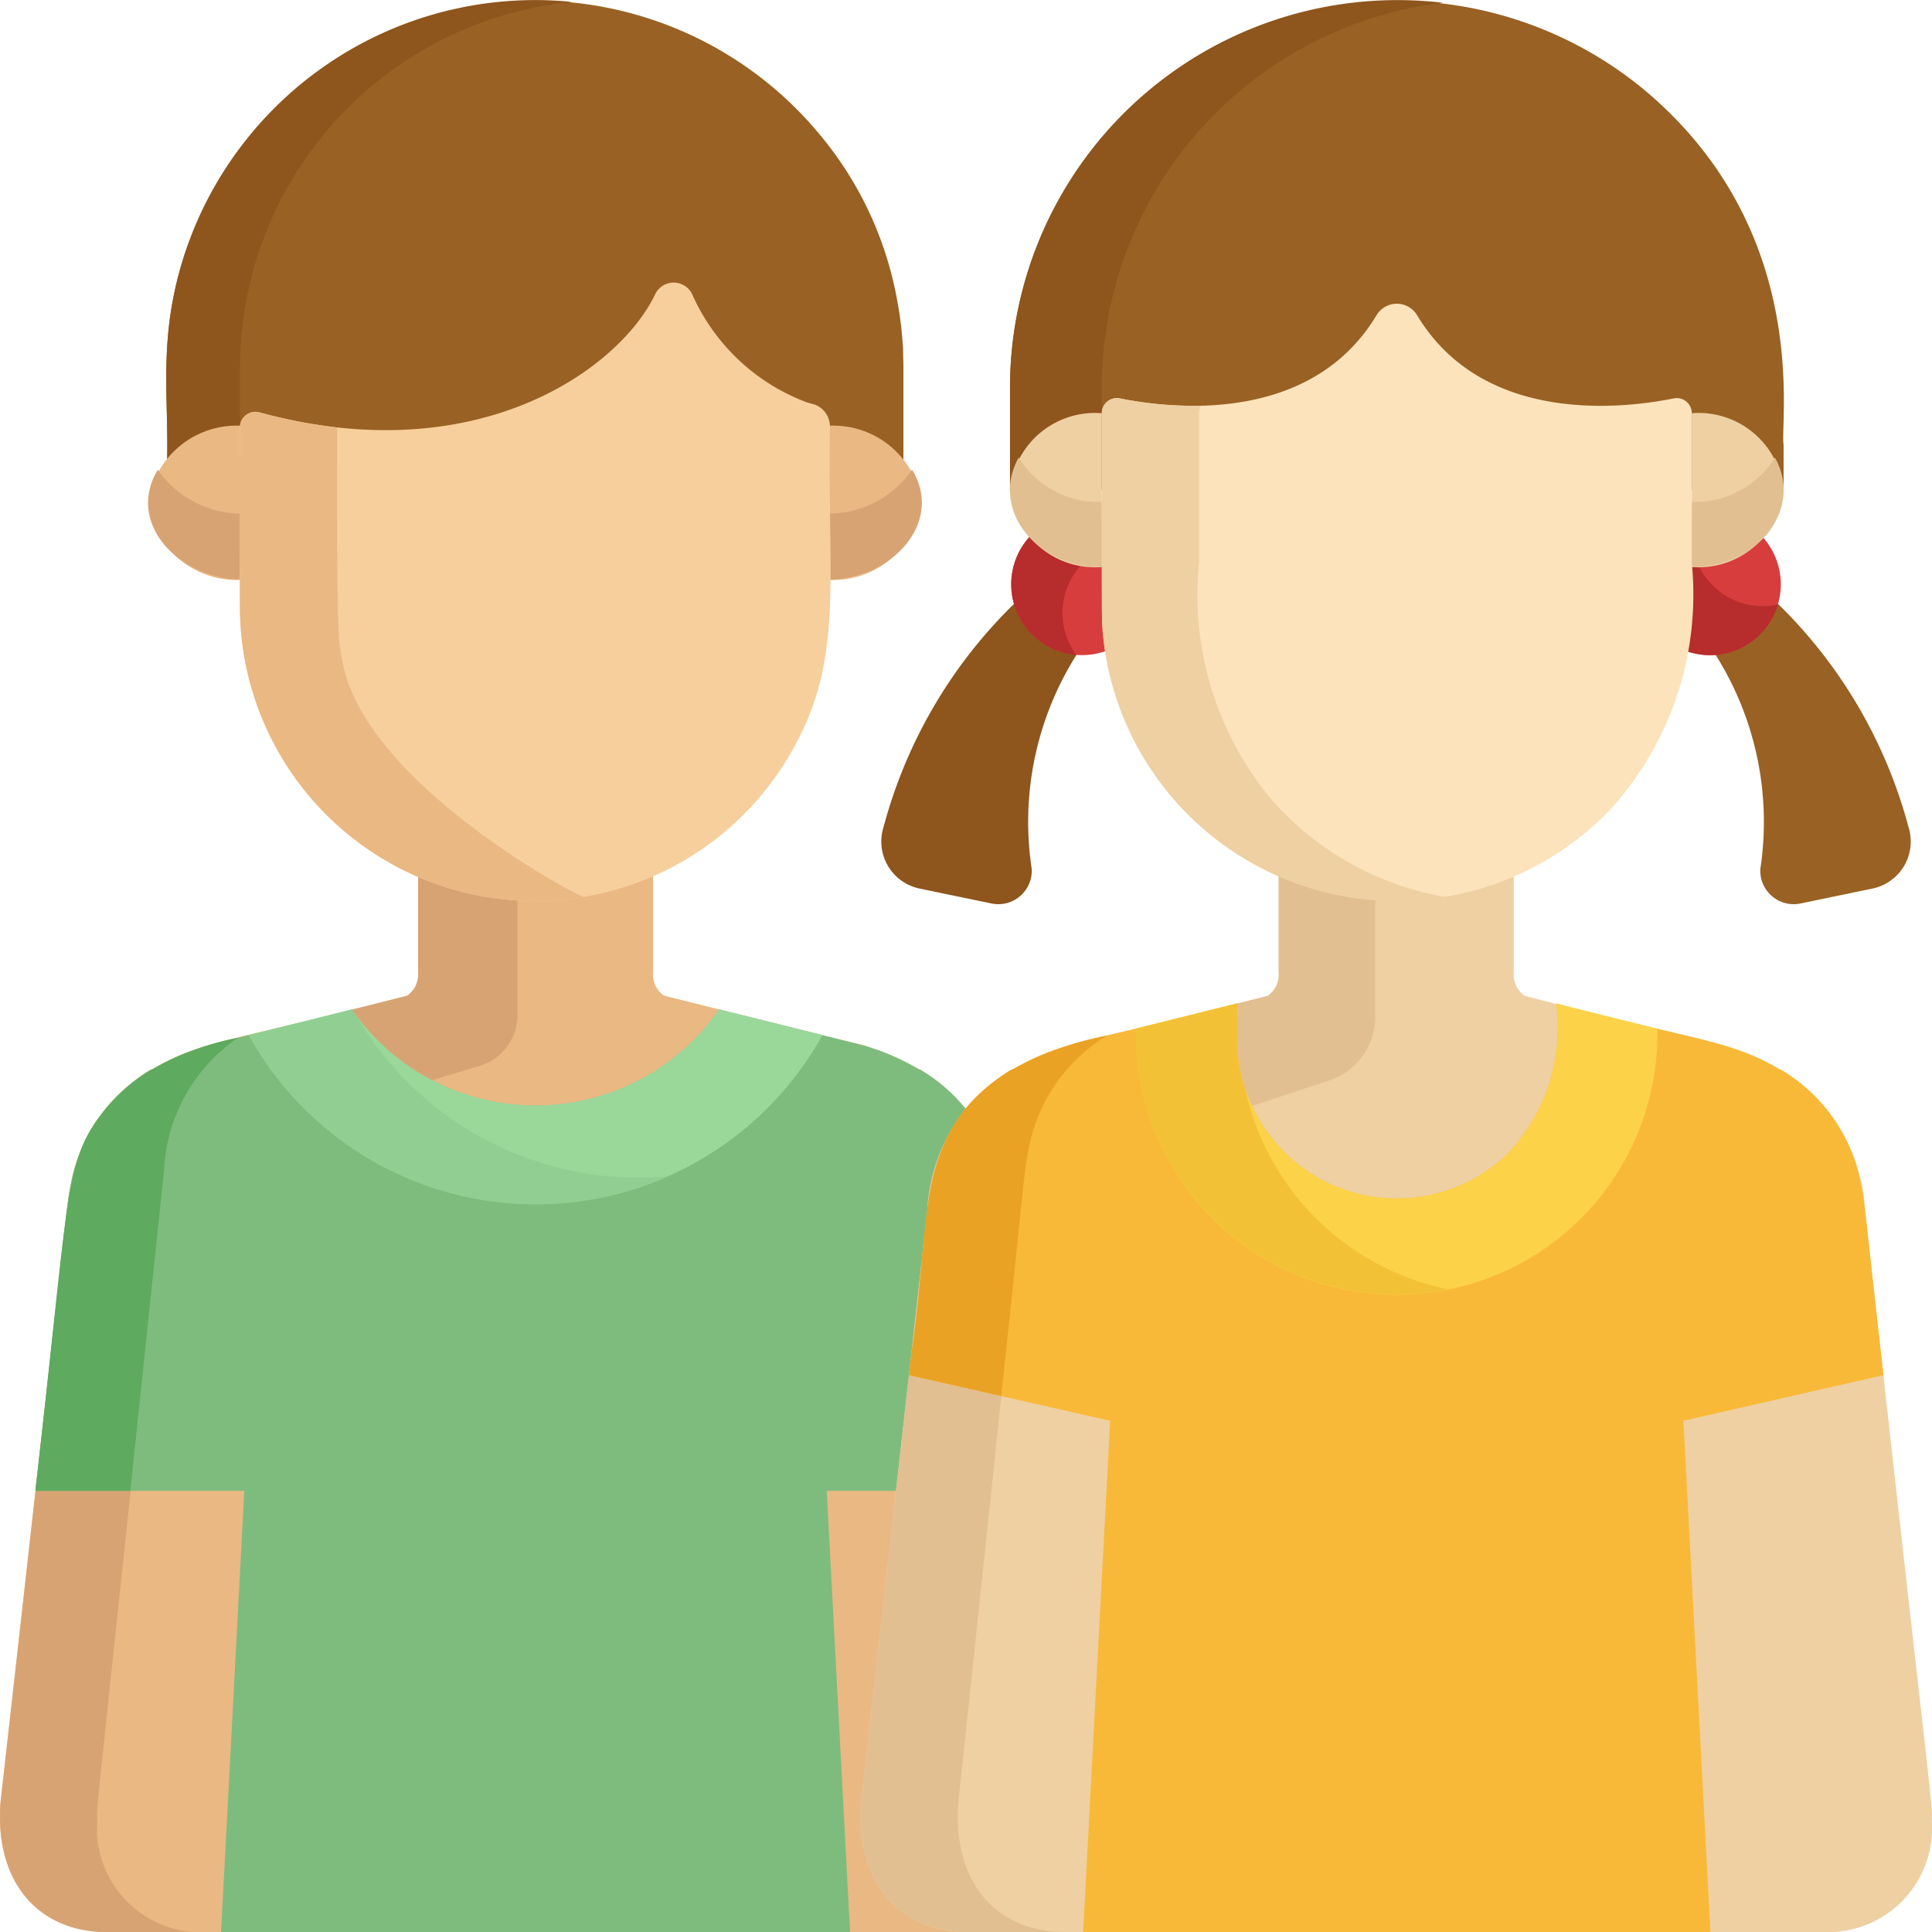
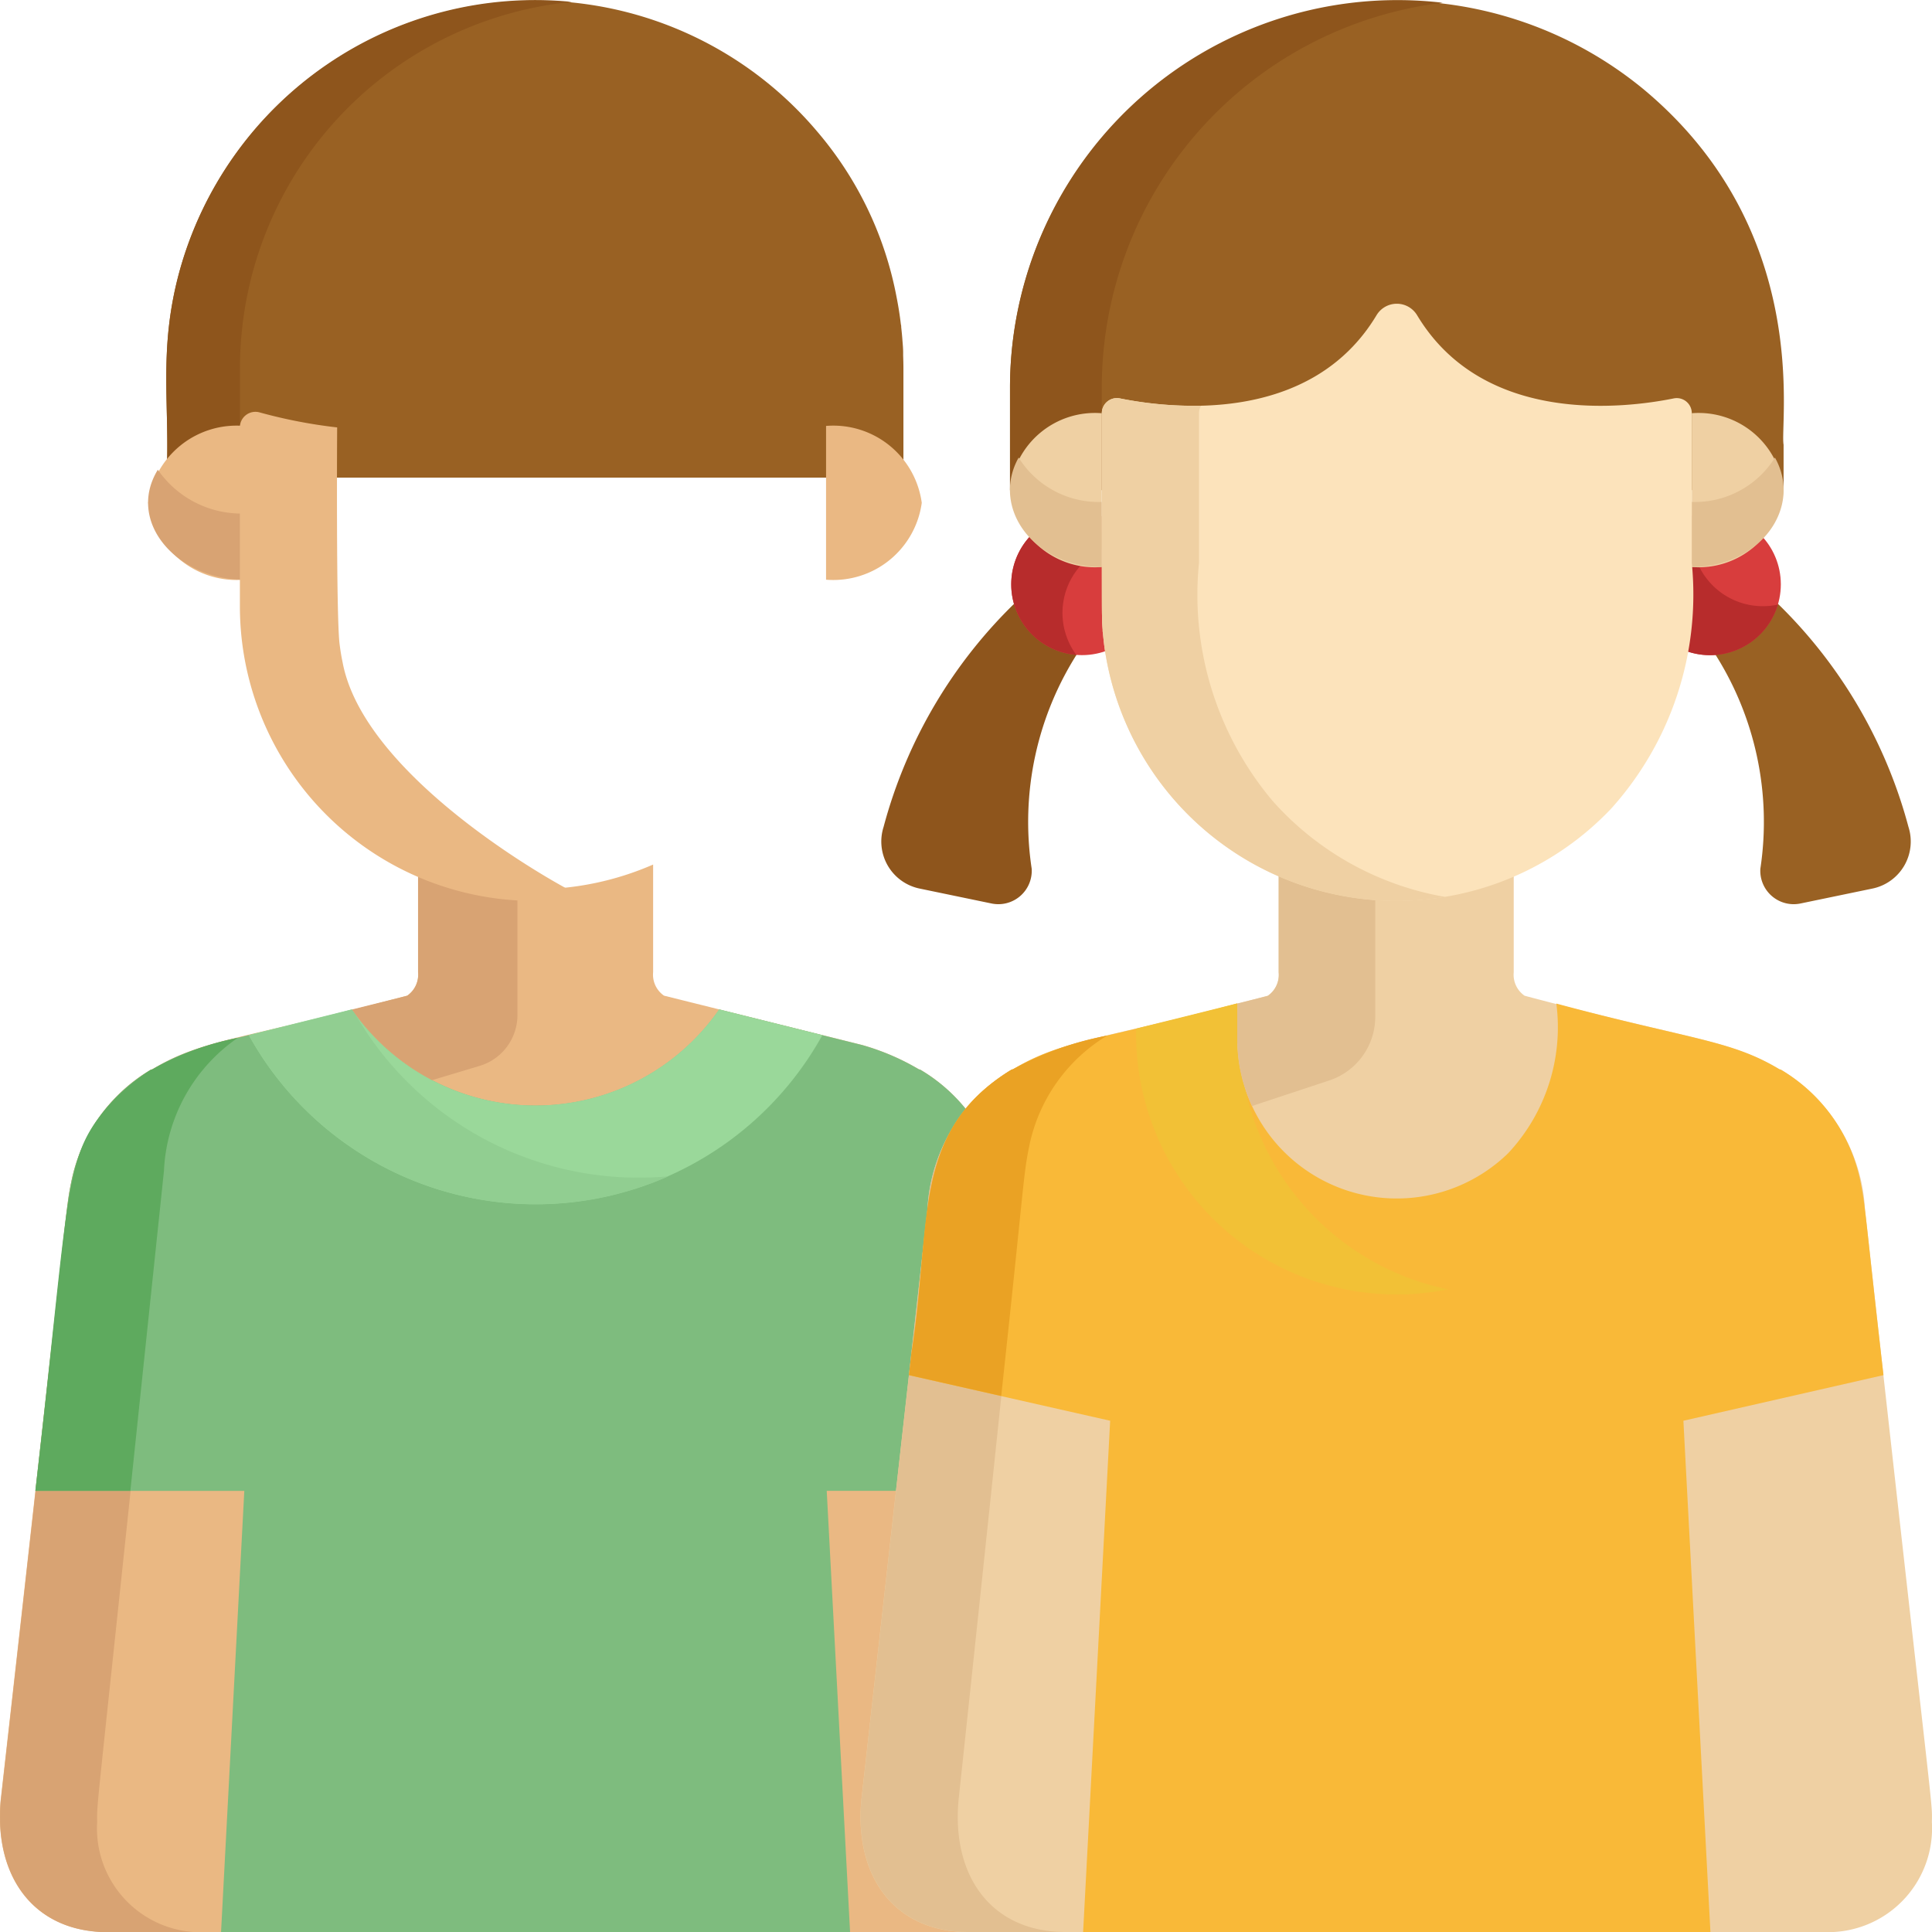
<svg xmlns="http://www.w3.org/2000/svg" width="48.998" height="48.999" viewBox="0 0 48.998 48.999">
  <g transform="translate(-0.009 0)">
    <path d="M62.763,9.138q0-.039,0-.077c0-.108-.01-.215-.019-.322V8.731c-.008-.106-.019-.211-.03-.316,0-.022,0-.044-.008-.067-.013-.108-.027-.215-.044-.322v0c-.016-.107-.035-.213-.055-.318l-.01-.052a9.045,9.045,0,0,0-2.011-4.2A9.361,9.361,0,0,0,44.406,7.014c-.545,2.011-.228,3.4-.325,5.217H62.77V9.463C62.77,9.354,62.767,9.246,62.763,9.138Z" transform="translate(-39.849 -0.117)" fill="#996123" />
    <path d="M54.357.058a9.354,9.354,0,0,0-9.951,6.849c-.545,2.011-.228,3.4-.325,5.217h1.863V9.356A9.338,9.338,0,0,1,54.357.058Z" transform="translate(-39.849 -0.01)" fill="#8e551c" />
    <path d="M27.161,252.865c-1.741-15.416-1.643-14.981-1.8-15.735a4.276,4.276,0,0,0-2.014-2.813l-.036-.009a6.078,6.078,0,0,0-1.443-.617l-5.019-1.25a.647.647,0,0,1-.276-.594v-2.731a7.492,7.492,0,0,1-5.962.016v2.715a.647.647,0,0,1-.276.594c-4.246,1.131-5.19,1.1-6.462,1.866l-.036.009a4.276,4.276,0,0,0-2.014,2.813c-.156.755-.048.233-1.8,15.735-.167,1.932.851,3.325,2.717,3.325h21.7C26.308,256.189,27.329,254.8,27.161,252.865Z" transform="translate(0 -207.19)" fill="#eab883" />
    <path d="M2.473,294.917c-.01-.571-.041.159,1.7-16.512a4.33,4.33,0,0,1,1.873-3.376,7.27,7.27,0,0,0-2.168.8l-.036.009a4.276,4.276,0,0,0-2.014,2.813c-.156.755-.048.233-1.8,15.735-.167,1.936.855,3.325,2.717,3.325H5.209A2.635,2.635,0,0,1,2.473,294.917Z" transform="translate(0 -248.708)" fill="#d8a373" />
-     <path d="M33.847,271.841a4.275,4.275,0,0,0-2.014-2.813l-.036-.009a6.077,6.077,0,0,0-1.443-.617l-3.619-.9a5.668,5.668,0,0,1-9.315,0c-2.938.8-3.85.792-5.062,1.518l-.036.009a4.276,4.276,0,0,0-2.014,2.813c-.151.729-.111.782-.918,7.869h5.3L14.1,290.9H30.053l-.592-11.19h5.3C33.948,272.53,34,272.576,33.847,271.841Z" transform="translate(-8.485 -241.9)" fill="#7ebc7e" />
+     <path d="M33.847,271.841a4.275,4.275,0,0,0-2.014-2.813l-.036-.009a6.077,6.077,0,0,0-1.443-.617l-3.619-.9a5.668,5.668,0,0,1-9.315,0c-2.938.8-3.85.792-5.062,1.518l-.036.009a4.276,4.276,0,0,0-2.014,2.813c-.151.729-.111.782-.918,7.869h5.3L14.1,290.9H30.053l-.592-11.19h5.3Z" transform="translate(-8.485 -241.9)" fill="#7ebc7e" />
    <path d="M9.392,286.519H11.8l.852-8.113a4.33,4.33,0,0,1,1.873-3.376,7.1,7.1,0,0,0-2.168.8l-.036.009a5.046,5.046,0,0,0-1.167,1.016C10.105,278.14,10.265,278.9,9.392,286.519Z" transform="translate(-8.485 -248.709)" fill="#5eaa5e" />
    <g transform="translate(3.767 10.802)">
      <path d="M221.339,114.82a2.264,2.264,0,0,1-2.427,1.95v-3.9A2.263,2.263,0,0,1,221.339,114.82Z" transform="translate(-201.72 -112.87)" fill="#eab883" />
      <path d="M39.271,114.82a2.264,2.264,0,0,0,2.427,1.95v-3.9A2.263,2.263,0,0,0,39.271,114.82Z" transform="translate(-39.271 -112.87)" fill="#eab883" />
    </g>
    <g transform="translate(3.764 11.913)">
-       <path d="M218.913,125.594v1.677c1.7,0,2.989-1.472,2.182-2.788A2.576,2.576,0,0,1,218.913,125.594Z" transform="translate(-201.718 -124.483)" fill="#d8a373" />
      <path d="M39.487,124.483c-.814,1.327.5,2.788,2.183,2.788v-1.677A2.576,2.576,0,0,1,39.487,124.483Z" transform="translate(-39.239 -124.483)" fill="#d8a373" />
    </g>
    <path d="M80.519,268.153,77.9,267.5a5.668,5.668,0,0,1-9.315,0l-2.614.651A8.313,8.313,0,0,0,80.519,268.153Z" transform="translate(-59.653 -241.901)" fill="#9ad89a" />
    <path d="M68.663,267.606c-.025-.034-.05-.069-.074-.1l-2.614.651a8.314,8.314,0,0,0,10.637,3.577A8.3,8.3,0,0,1,68.663,267.606Z" transform="translate(-59.652 -241.901)" fill="#91ce91" />
    <path d="M95.325,234.73l1.206-.362a1.345,1.345,0,0,0,.958-1.288v-3.2a7.341,7.341,0,0,1-2.519-.6v2.715a.647.647,0,0,1-.276.594l-1.4.349A5.7,5.7,0,0,0,95.325,234.73Z" transform="translate(-84.357 -207.336)" fill="#d8a373" />
-     <path d="M78.167,77.99c-.066-.016-.14-.036-.22-.062h0a5.161,5.161,0,0,1-2.9-2.751.521.521,0,0,0-.933.016c-.9,1.888-4.506,4.505-10.029,2.995a.394.394,0,0,0-.5.382c.018,4.506-.044,4.678.062,5.5a7.483,7.483,0,0,0,13.785,2.96c1.507-2.436,1.049-4.354,1.115-8.459A.6.6,0,0,0,78.167,77.99Z" transform="translate(-57.49 -67.729)" fill="#f7cf9c" />
    <path d="M66.212,115.528c-.019-.1-.045-.2-.083-.494-.091-.7-.063-5.486-.062-5.5a12.839,12.839,0,0,1-1.967-.381.394.394,0,0,0-.5.382v4.527a7.474,7.474,0,0,0,8.714,7.378C72.128,121.41,66.819,118.578,66.212,115.528Z" transform="translate(-57.507 -98.694)" fill="#eab883" />
    <path d="M458.928,164.781a12.348,12.348,0,0,0-3.407-5.751,1.8,1.8,0,0,1-1.549,1.288,7.936,7.936,0,0,1,1.2,5.524.847.847,0,0,0,1.016.882l1.822-.378A1.218,1.218,0,0,0,458.928,164.781Z" transform="translate(-410.518 -143.81)" fill="#996123" />
    <circle cx="1.795" cy="1.795" r="1.795" transform="translate(41.583 13.025)" fill="#d83d3d" />
    <path d="M435.83,136.552a1.795,1.795,0,1,0,2.109,2.264A1.8,1.8,0,0,1,435.83,136.552Z" transform="translate(-392.841 -123.483)" fill="#b72c2c" />
    <path d="M233.606,164.781a12.348,12.348,0,0,1,3.407-5.751,1.8,1.8,0,0,0,1.549,1.288,7.936,7.936,0,0,0-1.2,5.524.847.847,0,0,1-1.016.882l-1.822-.378A1.218,1.218,0,0,1,233.606,164.781Z" transform="translate(-211.188 -143.81)" fill="#8e551c" />
    <circle cx="1.795" cy="1.795" r="1.795" transform="translate(25.655 13.025)" fill="#d83d3d" />
    <path d="M271.221,136.828a1.794,1.794,0,1,0-1.588,2.853A1.794,1.794,0,0,1,271.221,136.828Z" transform="translate(-242.328 -123.073)" fill="#b72c2c" />
    <path d="M253.531,237.886a4.405,4.405,0,0,0-2.135-3.555l-.036-.009c-1.267-.759-2.188-.728-6.462-1.866a.647.647,0,0,1-.276-.594v-2.717a7.481,7.481,0,0,1-5.962-.013v2.73a.647.647,0,0,1-.276.594c-4.246,1.131-5.19,1.1-6.462,1.866l-.035.009a4.378,4.378,0,0,0-2.135,3.555l-1.678,14.992c-.168,1.944.862,3.325,2.717,3.325h21.7a2.636,2.636,0,0,0,2.736-2.79C255.238,252.829,255.285,253.7,253.531,237.886Z" transform="translate(-206.223 -207.203)" fill="#efd0a3" />
    <path d="M230.539,293.868c1.738-16.275,1.631-15.81,1.8-16.622a4.265,4.265,0,0,1,1.972-2.787,8.034,8.034,0,0,0-2.387.852l-.036.009a4.378,4.378,0,0,0-2.135,3.555l-1.678,14.992c-.168,1.944.862,3.324,2.717,3.324h2.465C231.39,297.192,230.372,295.8,230.539,293.868Z" transform="translate(-206.222 -248.193)" fill="#e2bf91" />
    <path d="M283.739,2.29a9.822,9.822,0,0,0-16.08,7.566v2.59h19.619V11.294C287.175,10.743,288.033,5.878,283.739,2.29Z" transform="translate(-242.035 -0.016)" fill="#996123" />
    <path d="M269.987,9.84A9.828,9.828,0,0,1,278.633.07a9.825,9.825,0,0,0-10.974,9.77v2.59h2.328Z" transform="translate(-242.035 0)" fill="#8e551c" />
    <g transform="translate(25.624 10.48)">
      <path d="M267.659,111.454a2.164,2.164,0,0,0,2.328,1.95v-3.9A2.164,2.164,0,0,0,267.659,111.454Z" transform="translate(-267.659 -109.504)" fill="#efd0a3" />
      <path d="M450.658,111.454a2.164,2.164,0,0,1-2.328,1.95v-3.9A2.164,2.164,0,0,1,450.658,111.454Z" transform="translate(-431.039 -109.504)" fill="#efd0a3" />
    </g>
    <g transform="translate(25.622 11.605)">
      <path d="M267.86,121.255c-.717,1.283.4,2.775,2.11,2.775v-1.65A2.392,2.392,0,0,1,267.86,121.255Z" transform="translate(-267.639 -121.255)" fill="#e2bf91" />
      <path d="M448.33,122.38v1.65c1.722,0,2.823-1.5,2.11-2.775A2.392,2.392,0,0,1,448.33,122.38Z" transform="translate(-431.038 -121.255)" fill="#e2bf91" />
    </g>
    <path d="M265.589,275.291c-.458-3.972-.443-4.224-.59-4.935a4.276,4.276,0,0,0-2.014-2.813l-.035-.009c-1.249-.748-2.227-.743-5.658-1.666a4.678,4.678,0,0,1-1.222,3.795,4.047,4.047,0,0,1-6.871-2.9v-.9c-3.518.946-4.448.931-5.687,1.674l-.036.009c-2.586,1.579-1.985,3.822-2.6,7.748l5.1,1.154-.686,12.97H261.2l-.686-12.97Z" transform="translate(-217.812 -240.416)" fill="#f9b938" />
    <path d="M240.933,282.509l-.062.557,2.341.53c.593-5.455.553-5.574.714-6.352a4.265,4.265,0,0,1,1.972-2.787,8.036,8.036,0,0,0-2.387.852l-.036.009C240.9,276.89,241.468,279.205,240.933,282.509Z" transform="translate(-217.811 -248.192)" fill="#eaa224" />
-     <path d="M303.675,265.86l-2.561.638a6.609,6.609,0,1,0,13.215.007l-2.561-.638a4.678,4.678,0,0,1-1.222,3.795,4.047,4.047,0,0,1-6.871-2.9Z" transform="translate(-272.289 -240.416)" fill="#fcd249" />
    <path d="M303.873,268.016a4.018,4.018,0,0,1-.2-1.251v-.9l-2.561.638a6.61,6.61,0,0,0,7.914,6.612A6.628,6.628,0,0,1,303.873,268.016Z" transform="translate(-272.289 -240.416)" fill="#f2c136" />
    <path d="M327.877,233.553a4.013,4.013,0,0,0,.375,1.7l1.961-.649a1.7,1.7,0,0,0,1.164-1.611v-3.257a7.375,7.375,0,0,1-2.448-.6v2.73a.647.647,0,0,1-.276.594l-.775.193Z" transform="translate(-296.49 -207.203)" fill="#e2bf91" />
    <path d="M298.948,80.8c-1.679,2.793-5.243,2.363-6.508,2.107a.382.382,0,0,0-.457.376h0c0,5.292,0,4.947.006,5.184,0,.011,0,.022,0,.033s0,.036,0,.055q.005.108.014.214c0,.029,0,.058.007.088.009.094.018.187.03.28v.007A7.489,7.489,0,0,0,304.9,93.311a8.117,8.117,0,0,0,2.045-6.233V83.283h0a.382.382,0,0,0-.457-.376c-1.265.256-4.83.685-6.508-2.107A.6.6,0,0,0,298.948,80.8Z" transform="translate(-264.03 -72.803)" fill="#fce3bb" />
    <path d="M296.319,115.721a8.115,8.115,0,0,1-1.872-6.043v-3.795a.378.378,0,0,1,.053-.191,9.487,9.487,0,0,1-2.06-.185.382.382,0,0,0-.457.376c0,5.281,0,4.948.006,5.184,0,.011,0,.022,0,.033s0,.036,0,.055q.005.108.014.214c0,.029,0,.058.007.088.009.094.018.187.03.28v.007a7.478,7.478,0,0,0,8.651,6.406A7.579,7.579,0,0,1,296.319,115.721Z" transform="translate(-264.03 -95.403)" fill="#efd0a3" />
  </g>
</svg>